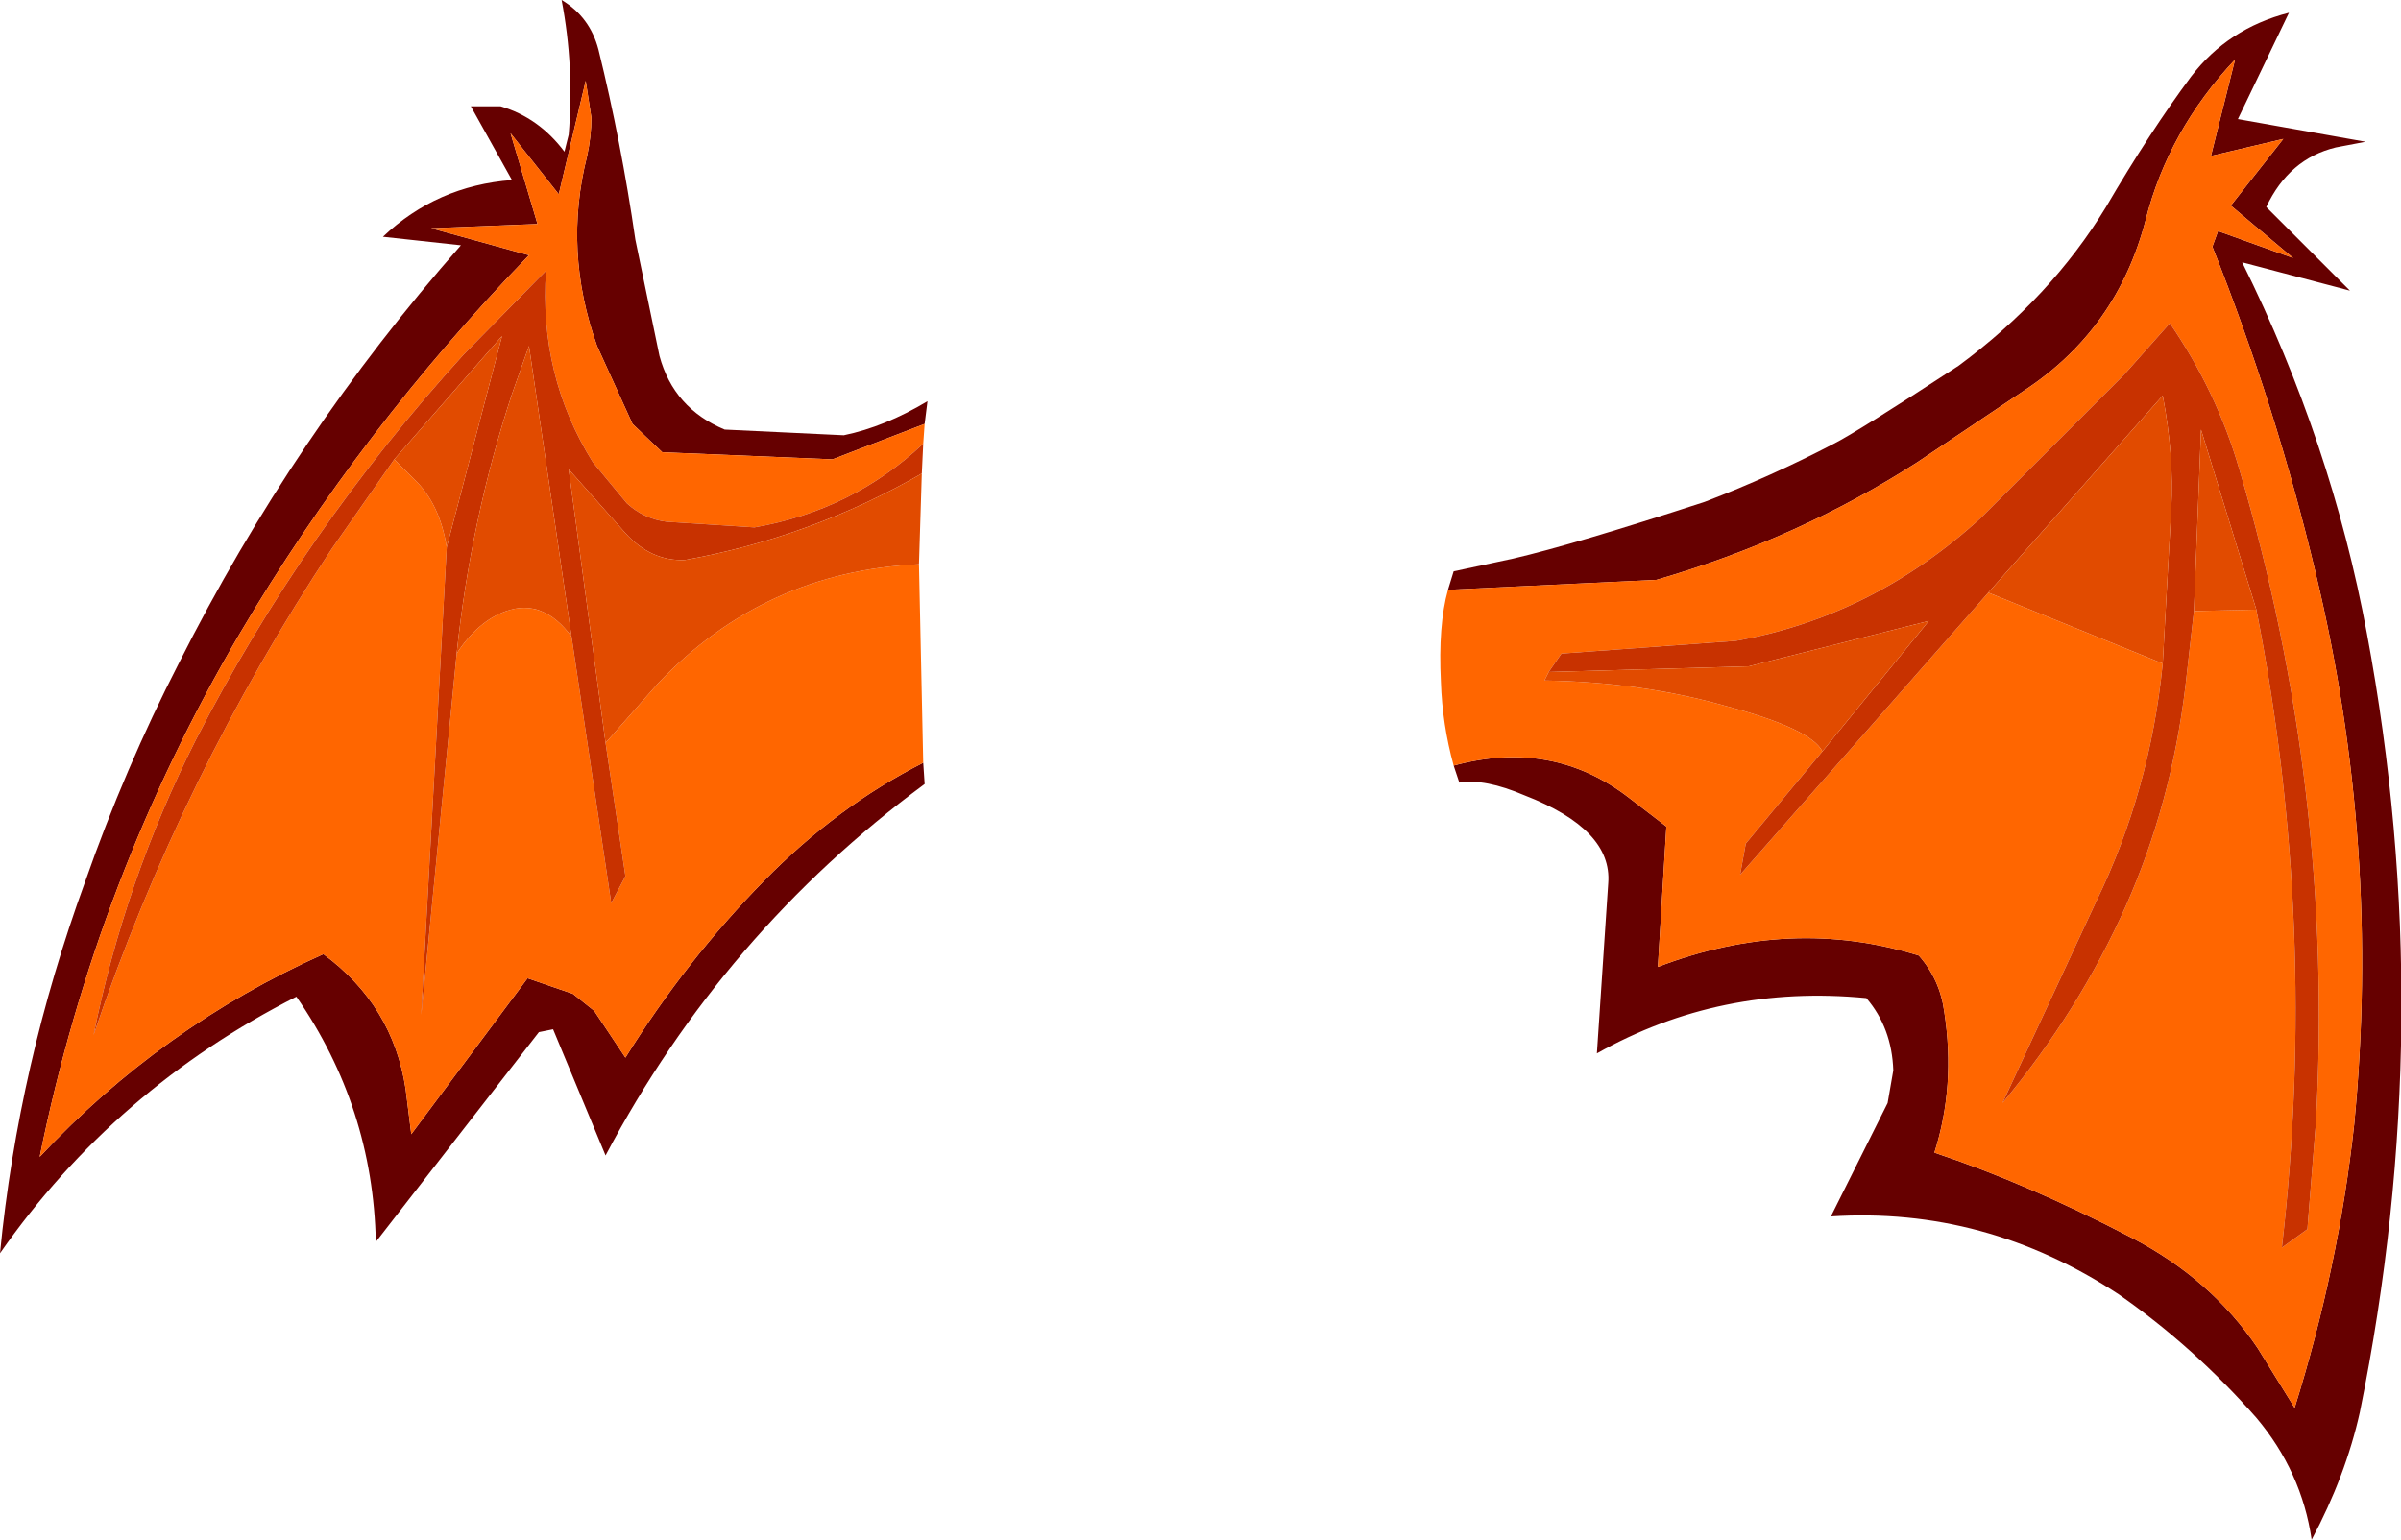
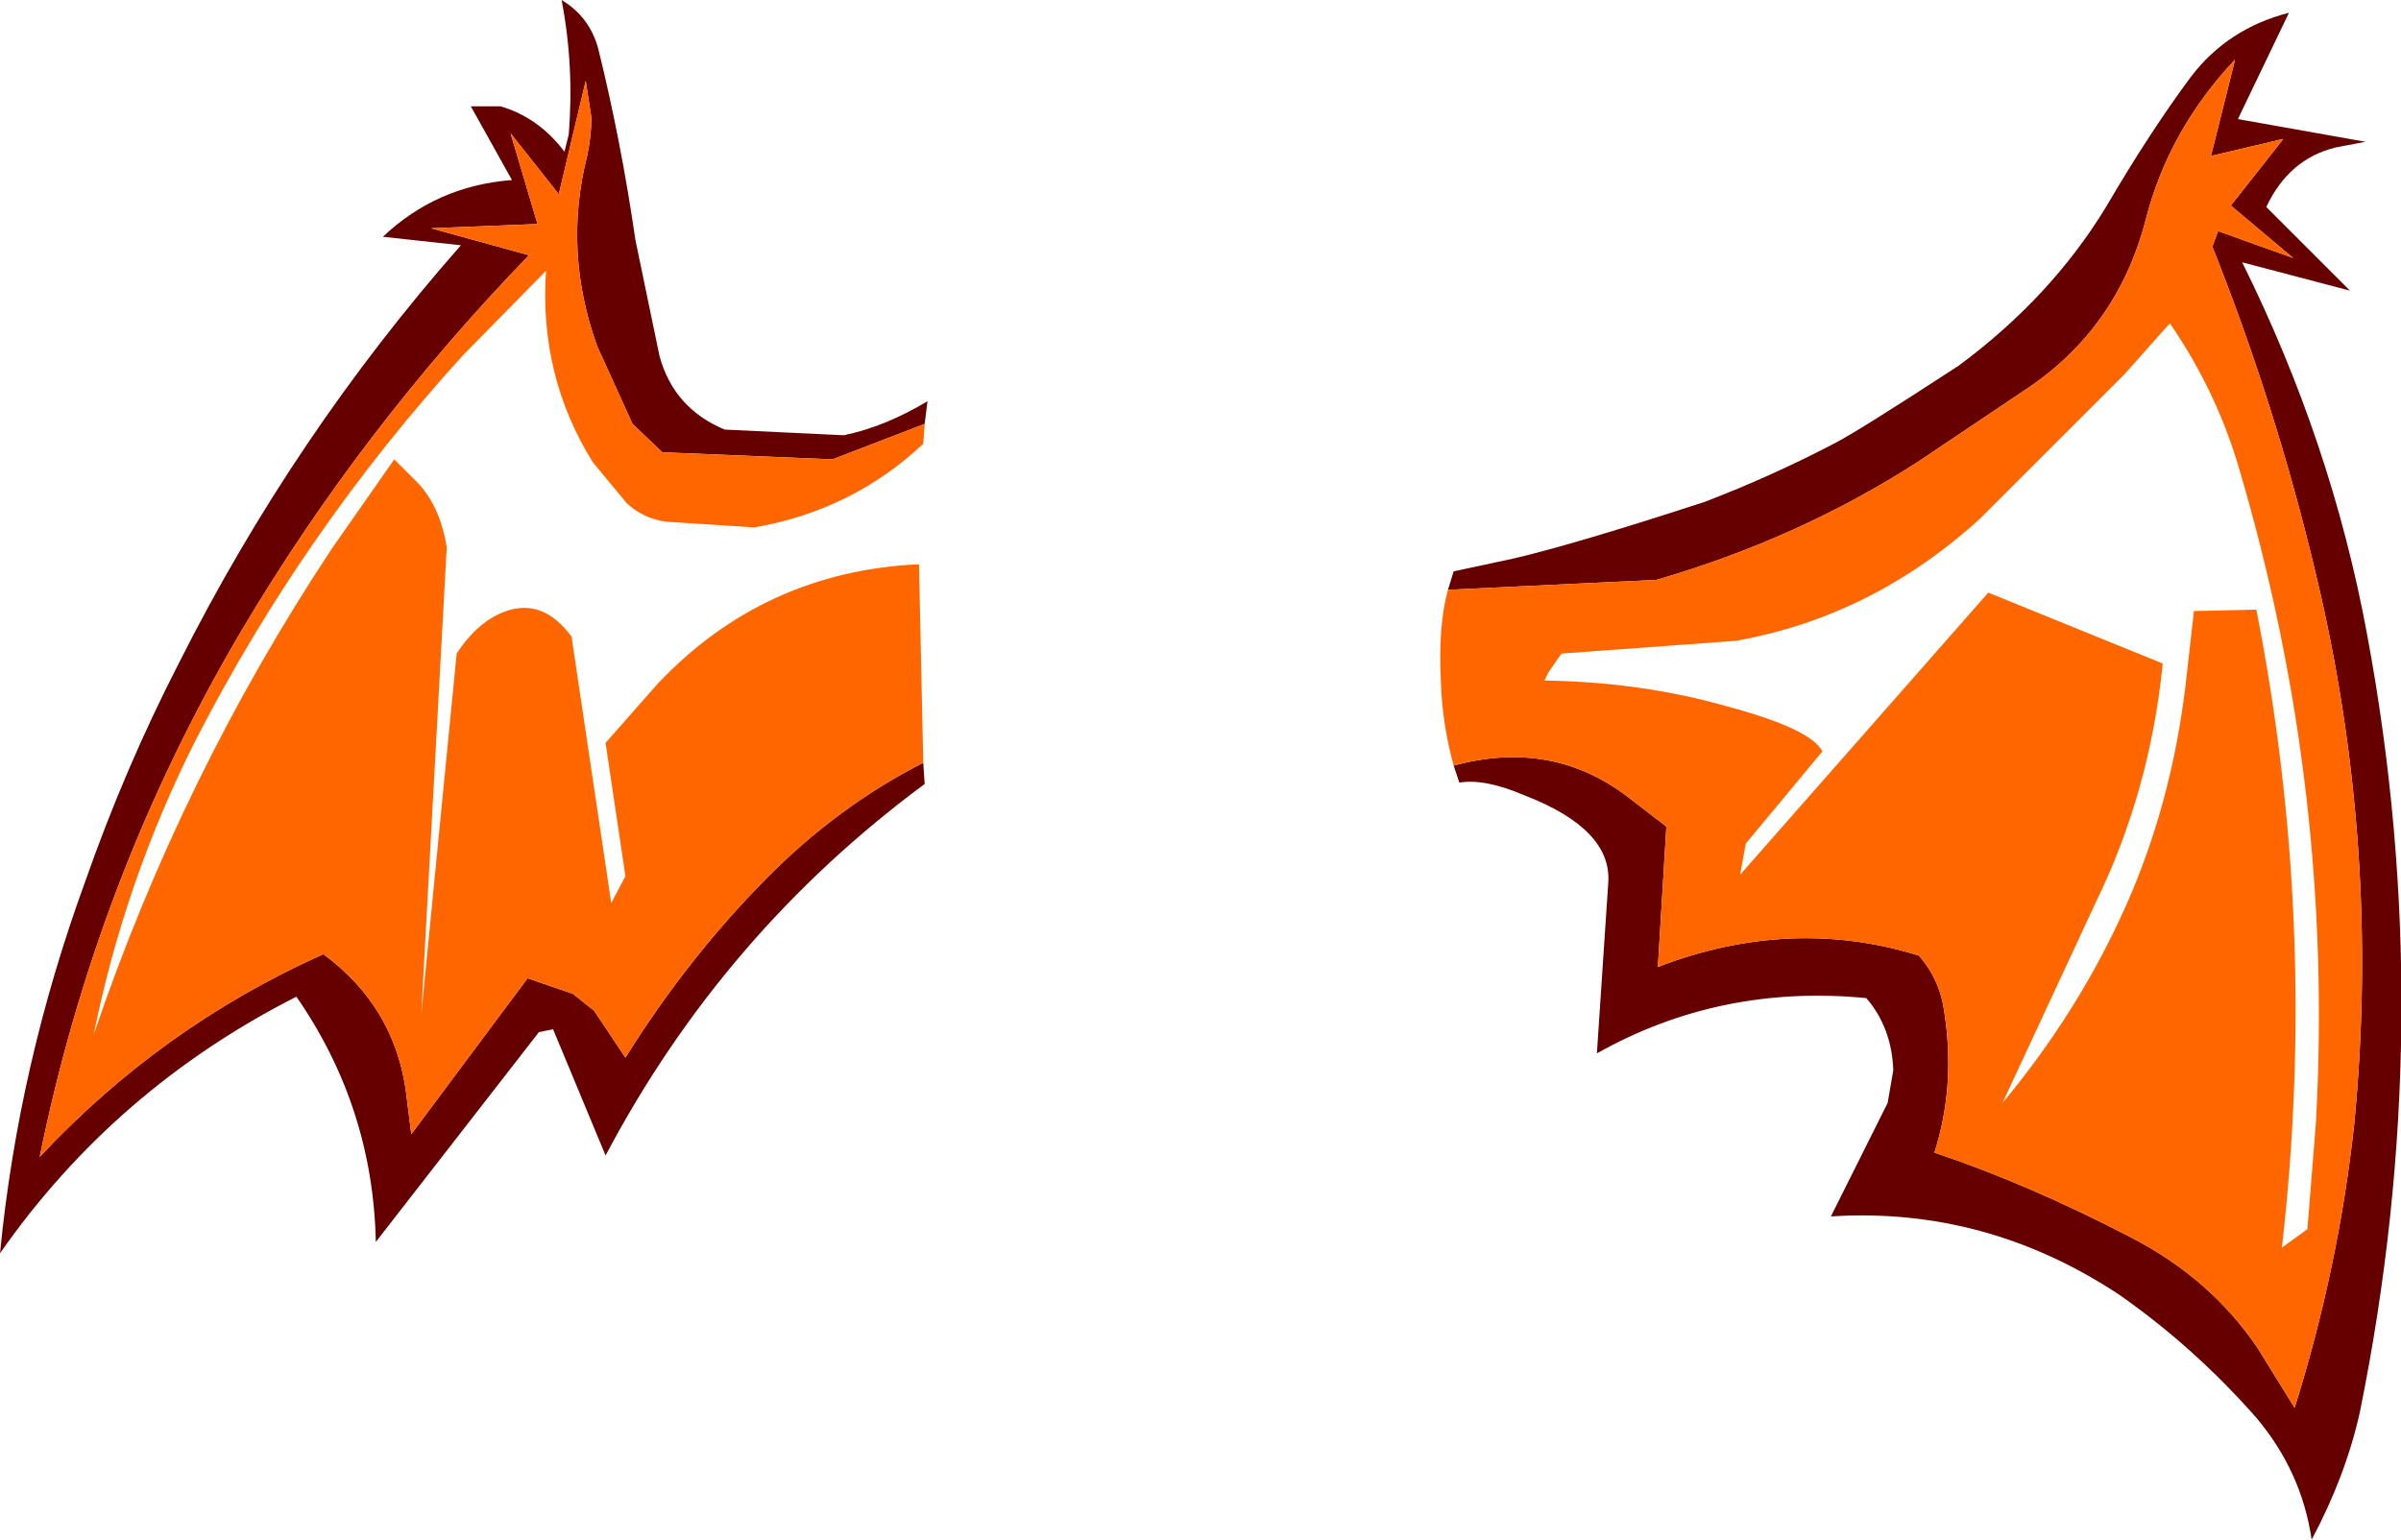
<svg xmlns="http://www.w3.org/2000/svg" height="54.3px" width="84.65px">
  <g transform="matrix(1.0, 0.0, 0.0, 1.0, 41.65, 17.05)">
    <path d="M9.4 3.75 L9.6 3.1 11.7 2.65 Q13.85 2.15 18.45 0.65 20.8 -0.25 23.0 -1.4 23.8 -1.8 27.4 -4.15 30.65 -6.55 32.6 -9.75 34.15 -12.4 35.6 -14.35 36.9 -16.05 39.05 -16.6 L37.25 -12.85 41.75 -12.05 40.7 -11.85 Q39.05 -11.45 38.25 -9.75 L41.2 -6.8 37.4 -7.8 Q40.55 -1.45 41.8 5.3 44.35 18.95 41.55 32.75 41.05 35.0 39.85 37.25 39.5 34.85 37.9 32.95 35.7 30.45 33.05 28.6 28.35 25.5 22.9 25.85 L24.9 21.85 25.1 20.7 Q25.05 19.2 24.15 18.15 19.0 17.65 14.65 20.1 L15.05 14.1 Q15.2 12.2 12.1 11.0 10.7 10.4 9.8 10.55 L9.6 9.95 Q13.1 9.0 15.8 11.1 L17.1 12.1 16.8 17.05 Q21.5 15.25 26.0 16.65 26.75 17.5 26.9 18.65 27.3 21.25 26.55 23.6 29.85 24.7 33.5 26.6 36.3 28.05 37.95 30.5 L39.25 32.6 Q40.8 27.65 41.35 22.6 42.3 12.8 40.0 3.2 38.6 -2.7 36.35 -8.35 L36.55 -8.9 39.2 -7.95 37.0 -9.8 38.85 -12.15 36.3 -11.55 37.15 -14.95 Q34.8 -12.45 34.0 -9.3 33.0 -5.45 29.75 -3.3 L25.95 -0.75 Q21.75 1.95 16.75 3.4 L9.4 3.75 M-9.1 9.85 L-9.05 10.6 Q-16.15 15.85 -20.3 23.7 L-22.15 19.25 -22.65 19.35 -28.4 26.75 Q-28.5 22.0 -31.2 18.1 -37.6 21.35 -41.65 27.15 -41.0 20.5 -38.65 14.05 -37.25 10.05 -35.35 6.35 -31.3 -1.7 -25.4 -8.4 L-28.15 -8.7 Q-26.25 -10.5 -23.6 -10.7 L-25.05 -13.3 -24.0 -13.3 Q-22.65 -12.9 -21.75 -11.7 L-21.6 -12.3 Q-21.4 -14.7 -21.85 -17.05 -20.85 -16.45 -20.55 -15.3 -19.75 -12.05 -19.25 -8.6 L-18.4 -4.5 Q-17.9 -2.65 -16.1 -1.9 L-11.9 -1.7 Q-10.45 -2.0 -8.95 -2.9 L-9.05 -2.1 -12.3 -0.85 -18.3 -1.1 -19.35 -2.1 -20.6 -4.85 Q-21.8 -8.2 -20.95 -11.55 -20.8 -12.25 -20.8 -12.9 L-21.0 -14.2 -21.95 -10.2 -23.65 -12.35 -22.7 -9.15 -26.45 -9.0 -23.0 -8.05 Q-28.95 -1.9 -33.2 5.3 -38.25 13.9 -40.25 23.75 -35.95 19.15 -30.25 16.6 -27.8 18.4 -27.35 21.35 L-27.15 22.95 -23.05 17.45 -21.45 18.0 -20.7 18.6 -19.6 20.25 Q-17.45 16.8 -14.7 14.0 -12.15 11.4 -9.1 9.85" fill="#660000" fill-rule="evenodd" stroke="none" />
    <path d="M9.6 9.95 Q9.2 8.5 9.15 7.0 9.05 5.0 9.4 3.75 L16.75 3.4 Q21.75 1.95 25.95 -0.75 L29.75 -3.3 Q33.0 -5.45 34.0 -9.3 34.8 -12.45 37.15 -14.95 L36.3 -11.55 38.85 -12.15 37.0 -9.8 39.2 -7.95 36.55 -8.9 36.35 -8.35 Q38.6 -2.7 40.0 3.2 42.3 12.8 41.35 22.6 40.8 27.65 39.25 32.6 L37.95 30.5 Q36.3 28.05 33.5 26.6 29.85 24.7 26.55 23.6 27.3 21.25 26.9 18.65 26.75 17.5 26.0 16.65 21.5 15.25 16.8 17.05 L17.1 12.1 15.8 11.1 Q13.1 9.0 9.6 9.95 M37.9 4.45 Q40.1 15.65 38.8 26.95 L39.7 26.3 40.0 22.55 Q40.65 10.85 37.3 -0.5 36.5 -3.25 34.85 -5.65 L33.25 -3.85 28.15 1.25 Q24.35 4.7 19.55 5.55 L13.4 6.0 12.95 6.65 12.8 6.95 Q16.2 7.0 19.2 7.85 22.2 8.65 22.6 9.45 L19.9 12.7 19.7 13.8 28.45 3.85 34.6 6.35 Q34.15 10.85 32.25 14.75 L28.95 21.85 Q31.65 18.6 33.3 14.9 34.9 11.3 35.4 7.15 L35.7 4.5 37.9 4.45 M-9.05 -2.1 L-9.1 -1.4 Q-11.6 0.95 -15.05 1.55 L-18.15 1.35 Q-18.95 1.25 -19.55 0.7 L-20.75 -0.75 Q-22.65 -3.8 -22.4 -7.5 L-25.3 -4.55 Q-30.95 1.65 -34.75 9.05 -37.25 14.0 -38.35 19.45 -35.25 10.3 -29.95 2.3 L-27.75 -0.85 -27.05 -0.15 Q-26.15 0.7 -25.9 2.25 L-26.8 18.75 -25.55 6.0 Q-24.8 4.85 -23.8 4.5 -22.5 4.05 -21.5 5.4 L-20.1 14.8 -19.6 13.85 -20.3 9.15 -18.45 7.05 Q-14.7 3.1 -9.25 2.85 L-9.1 9.85 Q-12.15 11.4 -14.7 14.0 -17.45 16.8 -19.6 20.25 L-20.7 18.6 -21.45 18.0 -23.05 17.45 -27.15 22.95 -27.35 21.35 Q-27.8 18.4 -30.25 16.6 -35.95 19.15 -40.25 23.75 -38.25 13.9 -33.2 5.3 -28.95 -1.9 -23.0 -8.05 L-26.45 -9.0 -22.7 -9.15 -23.65 -12.35 -21.95 -10.2 -21.0 -14.2 -20.8 -12.9 Q-20.8 -12.25 -20.95 -11.55 -21.8 -8.2 -20.6 -4.85 L-19.35 -2.1 -18.3 -1.1 -12.3 -0.85 -9.05 -2.1" fill="#ff6600" fill-rule="evenodd" stroke="none" />
-     <path d="M12.95 6.65 L13.4 6.0 19.55 5.55 Q24.35 4.7 28.15 1.25 L33.25 -3.85 34.85 -5.65 Q36.5 -3.25 37.3 -0.5 40.65 10.85 40.0 22.55 L39.7 26.3 38.8 26.95 Q40.1 15.65 37.9 4.45 L35.95 -1.9 35.7 4.5 35.4 7.15 Q34.9 11.3 33.3 14.9 31.65 18.6 28.95 21.85 L32.25 14.75 Q34.15 10.85 34.6 6.35 L34.9 0.9 Q35.0 -1.0 34.6 -3.1 L28.45 3.85 19.7 13.8 19.9 12.7 22.6 9.45 26.35 4.85 20.0 6.45 12.95 6.65 M-9.1 -1.4 L-9.15 -0.35 Q-13.05 1.9 -17.5 2.7 -18.7 2.75 -19.6 1.75 L-21.6 -0.5 -20.3 9.15 -19.6 13.85 -20.1 14.8 -21.5 5.4 -23.0 -4.85 -23.6 -3.15 Q-25.05 1.25 -25.55 6.0 L-26.8 18.75 -25.9 2.25 -23.95 -5.2 -27.75 -0.85 -29.95 2.3 Q-35.25 10.3 -38.35 19.45 -37.25 14.0 -34.75 9.05 -30.95 1.65 -25.3 -4.55 L-22.4 -7.5 Q-22.65 -3.8 -20.75 -0.75 L-19.55 0.7 Q-18.95 1.25 -18.15 1.35 L-15.05 1.55 Q-11.6 0.95 -9.1 -1.4" fill="#c83200" fill-rule="evenodd" stroke="none" />
-     <path d="M37.9 4.45 L35.7 4.5 35.95 -1.9 37.9 4.45 M34.6 6.35 L28.45 3.85 34.6 -3.1 Q35.0 -1.0 34.9 0.9 L34.6 6.35 M22.6 9.45 Q22.2 8.65 19.2 7.85 16.2 7.0 12.8 6.95 L12.95 6.65 20.0 6.45 26.35 4.85 22.6 9.45 M-9.15 -0.35 L-9.25 2.85 Q-14.7 3.1 -18.45 7.05 L-20.3 9.15 -21.6 -0.5 -19.6 1.75 Q-18.7 2.75 -17.5 2.7 -13.05 1.9 -9.15 -0.35 M-25.9 2.25 Q-26.15 0.7 -27.05 -0.15 L-27.75 -0.85 -23.95 -5.2 -25.9 2.25 M-25.55 6.0 Q-25.05 1.25 -23.6 -3.15 L-23.0 -4.85 -21.5 5.4 Q-22.5 4.05 -23.8 4.5 -24.8 4.85 -25.55 6.0" fill="#e14b00" fill-rule="evenodd" stroke="none" />
  </g>
</svg>